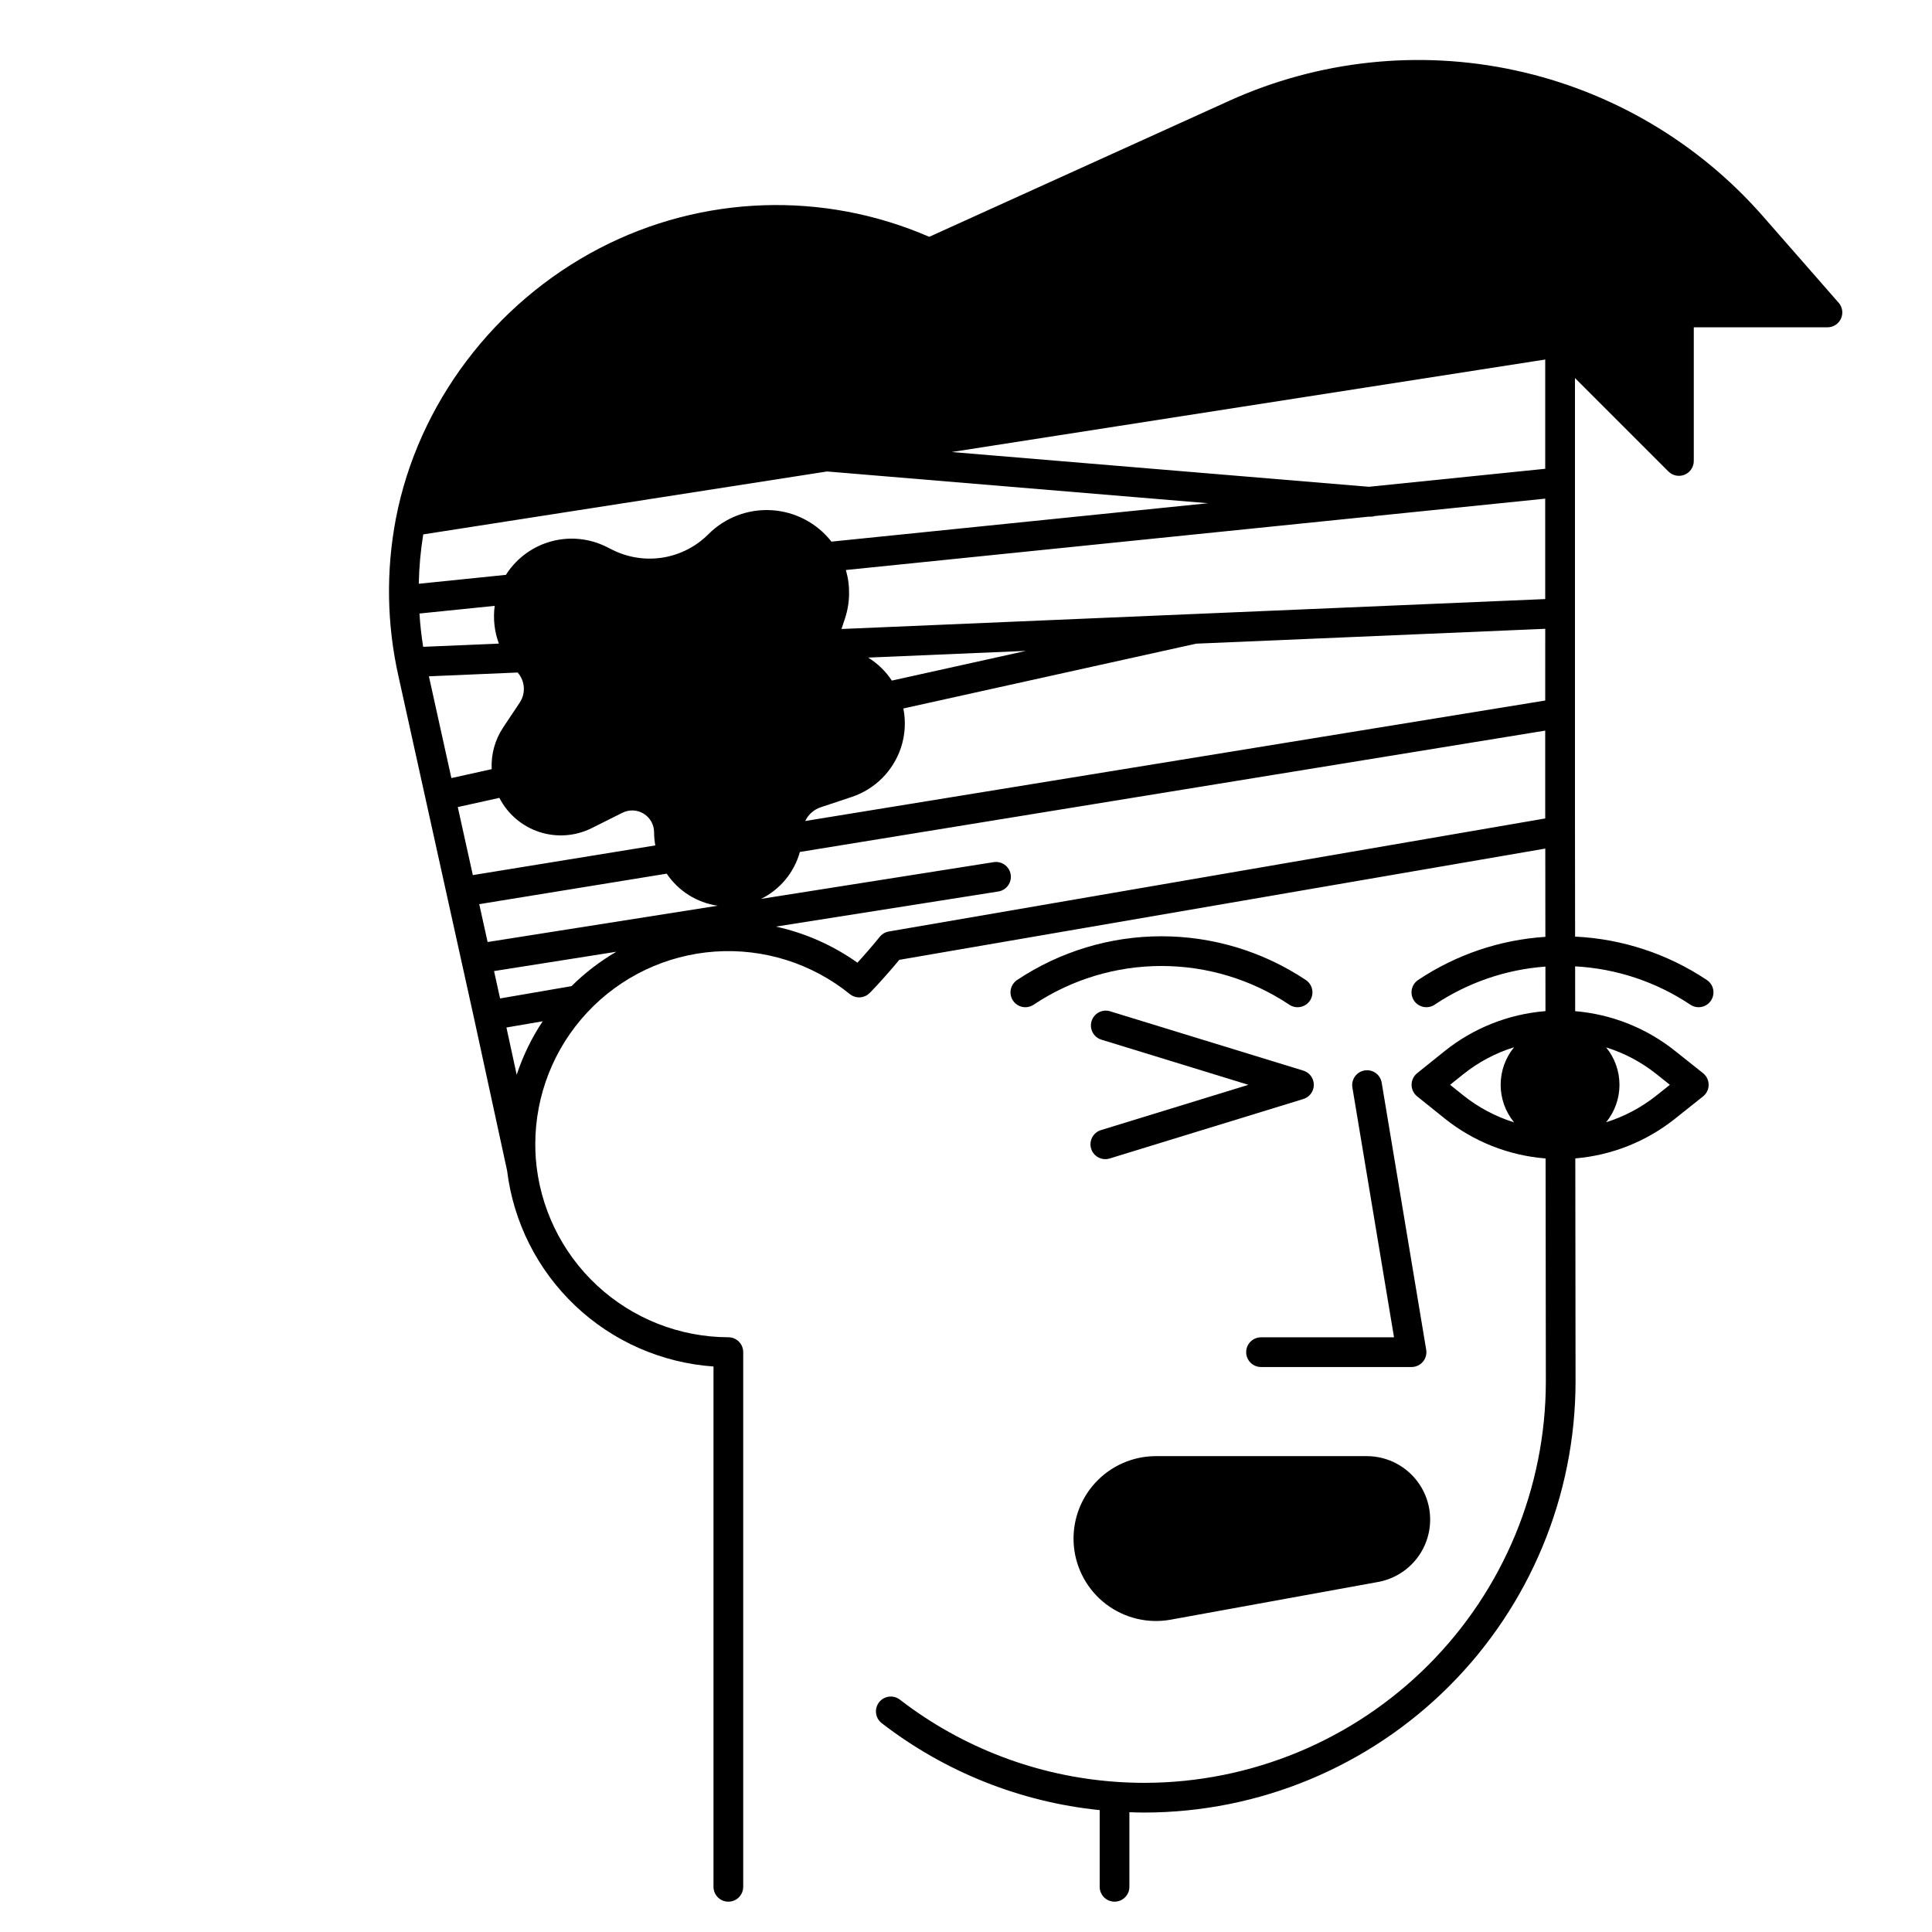
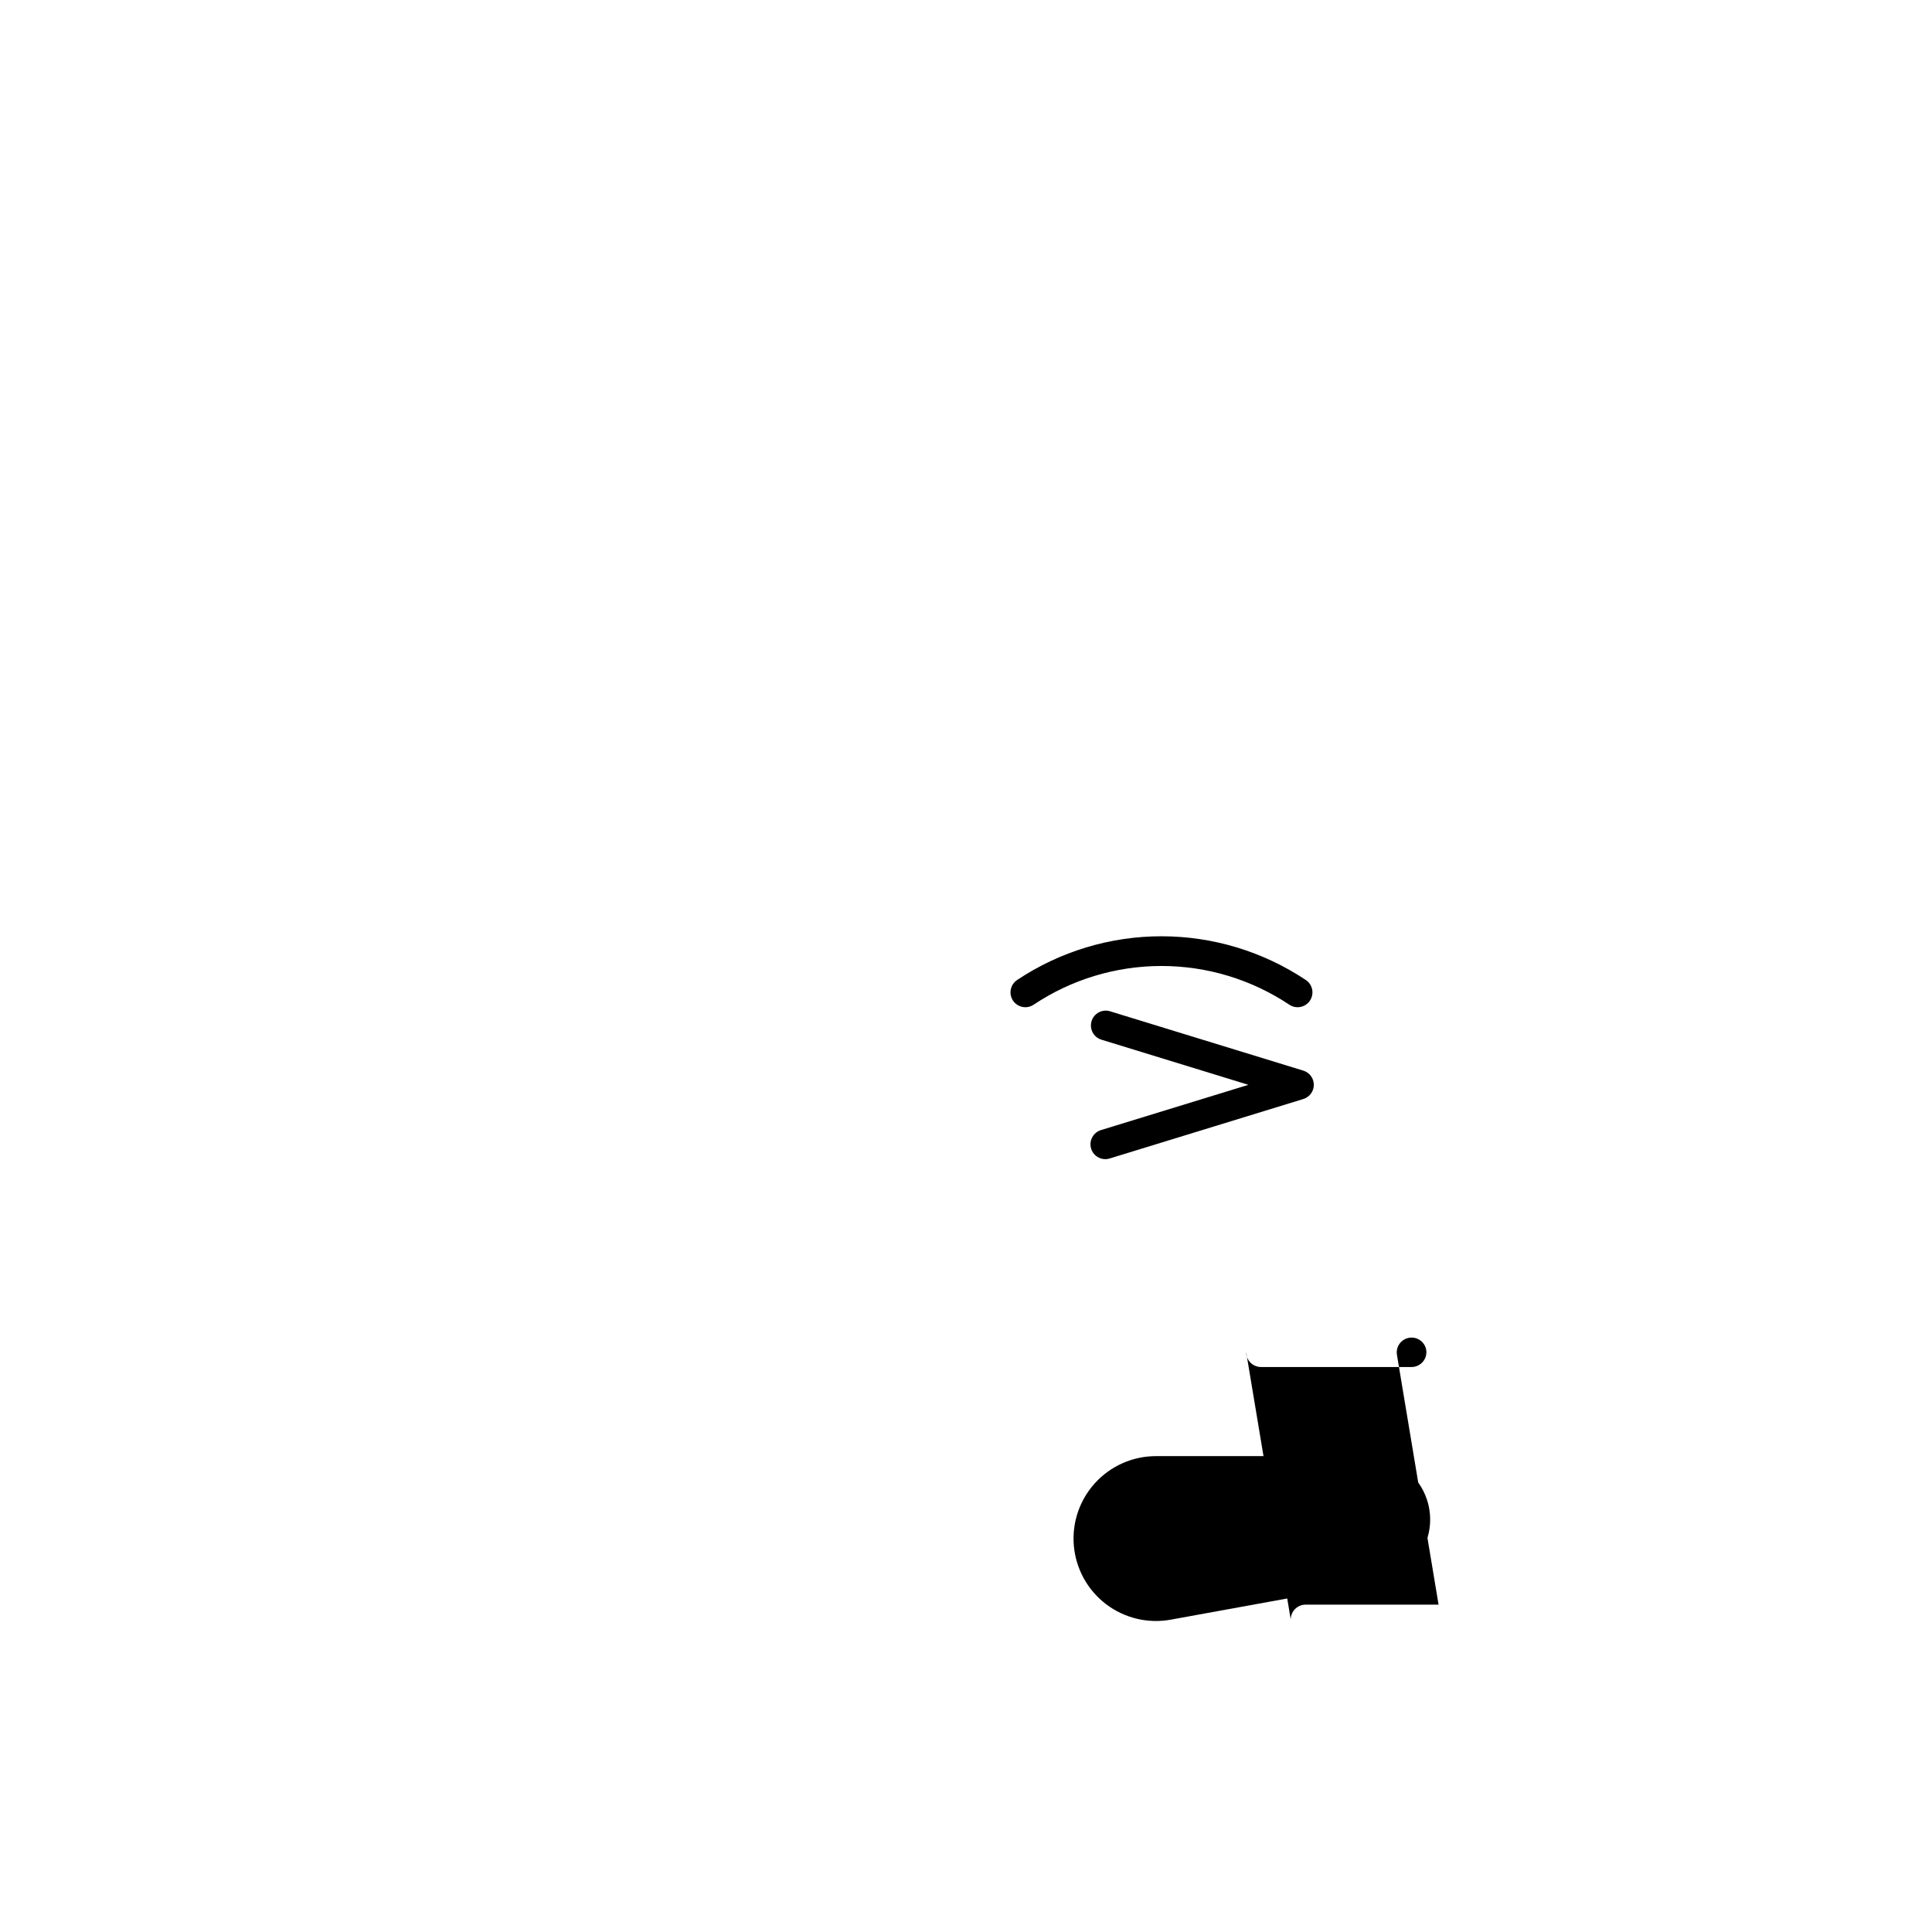
<svg xmlns="http://www.w3.org/2000/svg" fill="#000000" width="800px" height="800px" version="1.1" viewBox="144 144 512 512">
  <g>
-     <path d="m474.25 502.34c0 1.043 0.418 2.043 1.152 2.781 0.738 0.738 1.742 1.152 2.785 1.152h39.887c1.156 0 2.254-0.508 3.004-1.391 0.746-0.883 1.07-2.051 0.879-3.191l-11.809-70.848c-0.391-2.109-2.398-3.516-4.516-3.164-2.117 0.352-3.562 2.336-3.246 4.457l11.043 66.266h-35.242c-2.176 0-3.938 1.762-3.938 3.938z" />
-     <path d="m631.25 224.22-19.996-22.848c-17.176-19.633-40.215-33.211-65.711-38.727-25.492-5.516-52.082-2.68-75.84 8.094l-79.445 36.02c-28.09-12.207-60.188-11.094-87.363 3.027-27.953 14.527-48.133 41.305-53.977 71.621-2.652 13.859-2.414 28.121 0.699 41.887l20.031 90.66 8.738 40.277c1.676 13.656 8.051 26.301 18.031 35.773 9.98 9.469 22.945 15.172 36.668 16.133v137.89c0 2.172 1.762 3.938 3.938 3.938 2.172 0 3.934-1.766 3.934-3.938v-141.7c0-1.047-0.414-2.047-1.152-2.785-0.738-0.738-1.738-1.152-2.781-1.152-12.918-0.035-25.344-4.938-34.805-13.73-9.461-8.789-15.258-20.828-16.234-33.707-0.086-1.27-0.129-2.527-0.129-3.731 0-12.949 4.91-25.418 13.742-34.891 8.828-9.473 20.926-15.246 33.844-16.152 12.918-0.906 25.703 3.121 35.77 11.266 1.59 1.285 3.898 1.133 5.305-0.344l0.016 0.012c2.703-2.82 5.32-5.758 7.793-8.746l171.19-29.484 0.023 23.391c-12.043 0.781-23.668 4.719-33.703 11.422-0.875 0.578-1.484 1.48-1.691 2.504-0.207 1.027 0 2.094 0.582 2.969 0.582 0.871 1.484 1.473 2.512 1.676 1.031 0.203 2.094-0.012 2.965-0.598 8.746-5.844 18.855-9.32 29.348-10.09l0.012 11.801c-9.773 0.781-19.086 4.477-26.738 10.609l-7.273 5.844h0.004c-0.93 0.746-1.473 1.875-1.473 3.07 0 1.191 0.543 2.32 1.473 3.066l7.273 5.844h-0.004c7.66 6.141 16.988 9.836 26.773 10.613l0.066 59.117c-0.031 28.195-11.246 55.227-31.184 75.168-19.938 19.938-46.973 31.152-75.168 31.184-2.527 0-5.109-0.094-7.676-0.277-20.785-1.473-40.672-9.047-57.168-21.777-1.723-1.324-4.195-1.004-5.519 0.719-1.328 1.727-1.004 4.195 0.719 5.523 16.727 12.914 36.734 20.898 57.758 23.039v20.324c0 2.172 1.762 3.938 3.938 3.938 2.172 0 3.934-1.766 3.934-3.938v-19.77c1.344 0.051 2.688 0.09 4.016 0.09 30.285-0.035 59.32-12.082 80.73-33.496 21.414-21.414 33.461-50.449 33.492-80.73l-0.066-59.129h0.004c9.617-0.816 18.785-4.453 26.344-10.457l7.5-5.973h0.004c0.938-0.746 1.484-1.879 1.484-3.078s-0.547-2.332-1.484-3.078l-7.504-5.973c-7.57-6.012-16.75-9.652-26.383-10.461l-0.012-11.875c10.902 0.582 21.445 4.09 30.523 10.152 0.867 0.586 1.934 0.801 2.961 0.598 1.027-0.199 1.934-0.805 2.516-1.676 0.578-0.871 0.789-1.938 0.582-2.965-0.207-1.027-0.816-1.93-1.691-2.504-10.375-6.93-22.441-10.902-34.898-11.488l-0.035-31.582v-116.45l24.77 24.77c1.125 1.125 2.816 1.461 4.289 0.852 1.469-0.609 2.43-2.043 2.43-3.633v-35.426h35.426c1.543 0 2.945-0.902 3.582-2.309 0.637-1.406 0.395-3.059-0.621-4.219zm-376.09 82.371 19.941-2.035c-0.457 3.375-0.078 6.812 1.105 10.004l-20.066 0.855c-0.465-2.945-0.793-5.887-0.98-8.824zm2.504 16.637 23.523-1.004-0.004 0.004c1.965 2.219 2.191 5.484 0.559 7.957l-4.402 6.602c-2.168 3.262-3.234 7.133-3.039 11.047l-10.68 2.363zm11.641 52.684-3.988-18.031 11.02-2.438h0.004c2.203 4.297 6.023 7.551 10.617 9.047 4.594 1.496 9.594 1.117 13.91-1.059l8.09-4.047v0.004c1.793-0.898 3.926-0.801 5.637 0.254 1.707 1.059 2.746 2.922 2.746 4.93 0.004 1.164 0.113 2.324 0.324 3.473zm11.625 52.914-2.719-12.527 9.605-1.648c-2.918 4.394-5.234 9.164-6.887 14.176zm14.527-23.488-18.93 3.262-1.602-7.254 32.387-5.117v0.004c-4.32 2.527-8.305 5.586-11.859 9.109zm-22.234-11.691-2.219-10.035 49.676-8.082h0.004c3.102 4.609 8.008 7.699 13.512 8.496zm58.496-108.06c-3.266 3.269-7.481 5.43-12.039 6.168-4.562 0.742-9.242 0.023-13.375-2.047l-1.594-0.797c-4.496-2.238-9.652-2.762-14.504-1.473-4.852 1.289-9.066 4.301-11.859 8.477-0.094 0.141-0.168 0.285-0.258 0.426l-23.109 2.363v-0.004c0.086-4.383 0.48-8.754 1.184-13.078l107.01-16.676 100.97 8.414-99.801 10.176c-3.852-4.922-9.633-7.953-15.871-8.328-6.242-0.371-12.344 1.949-16.754 6.379zm221.78 75.312-173.96 29.961c-0.941 0.164-1.789 0.66-2.391 1.402-1.887 2.328-3.871 4.625-5.922 6.859-6.484-4.609-13.828-7.859-21.598-9.562l58.852-9.289v-0.004c1.051-0.141 2-0.699 2.629-1.551 0.633-0.848 0.898-1.918 0.734-2.965-0.168-1.043-0.746-1.98-1.609-2.594-0.863-0.613-1.941-0.852-2.981-0.664l-61.559 9.719c5.039-2.488 8.781-7.012 10.281-12.43l197.52-32.16zm0-31.254-196.11 31.93c0.812-1.715 2.289-3.027 4.09-3.633l8.277-2.754c6.125-2.055 10.934-6.863 12.988-12.988 1.125-3.367 1.352-6.969 0.656-10.449l77.59-17.172 92.516-3.938zm-179.43-11.375 41.828-1.777-35.547 7.871c-1.625-2.465-3.766-4.543-6.281-6.094zm179.43-15.508-93.125 3.961h-0.078l-93.297 3.969 0.914-2.738v-0.004c1.383-4.172 1.473-8.664 0.258-12.891l138.66-14.148 0.09 0.008c0.109 0.012 0.223 0.016 0.332 0.016l-0.004-0.004c0.379-0.004 0.75-0.062 1.109-0.176l45.137-4.606zm0-34.527-46.738 4.769-110.56-9.211 157.3-24.512zm-8.254 173.2c-4.91-1.527-9.488-3.961-13.496-7.176l-3.457-2.773 3.453-2.777h0.004c4.008-3.215 8.586-5.648 13.496-7.176-2.301 2.809-3.555 6.324-3.555 9.953 0 3.625 1.254 7.141 3.555 9.949zm24.402-19.867c4.816 1.504 9.309 3.887 13.258 7.023l3.633 2.894-3.633 2.894v-0.004c-3.949 3.137-8.445 5.519-13.258 7.027 2.285-2.801 3.531-6.305 3.531-9.918 0-3.617-1.246-7.117-3.531-9.918z" />
+     <path d="m474.25 502.34c0 1.043 0.418 2.043 1.152 2.781 0.738 0.738 1.742 1.152 2.785 1.152h39.887c1.156 0 2.254-0.508 3.004-1.391 0.746-0.883 1.07-2.051 0.879-3.191c-0.391-2.109-2.398-3.516-4.516-3.164-2.117 0.352-3.562 2.336-3.246 4.457l11.043 66.266h-35.242c-2.176 0-3.938 1.762-3.938 3.938z" />
    <path d="m506.19 529.89h-55.812c-6.141-0.012-12.004 2.566-16.148 7.094-4.148 4.531-6.195 10.598-5.644 16.715 0.551 6.117 3.652 11.719 8.543 15.434 4.891 3.711 11.117 5.199 17.16 4.09l54.914-9.984c5.555-1.012 10.234-4.742 12.453-9.938 2.219-5.191 1.68-11.152-1.434-15.867-3.113-4.711-8.383-7.547-14.031-7.543z" />
    <path d="m489.4 427.73-51.262-15.742v-0.004c-2.062-0.598-4.227 0.57-4.856 2.625-0.633 2.055 0.5 4.234 2.543 4.898l39.012 11.984-39.012 11.98c-1.012 0.293-1.863 0.98-2.363 1.91-0.504 0.93-0.609 2.019-0.301 3.027s1.012 1.848 1.949 2.336c0.934 0.484 2.027 0.578 3.027 0.25l51.262-15.742c1.652-0.512 2.777-2.035 2.777-3.762 0-1.73-1.125-3.254-2.777-3.762z" />
    <path d="m490.04 403.7c-11.324-7.547-24.629-11.578-38.238-11.578s-26.914 4.031-38.238 11.578c-0.875 0.578-1.484 1.48-1.691 2.504-0.207 1.027 0 2.094 0.582 2.969 0.582 0.871 1.484 1.473 2.512 1.676 1.031 0.203 2.094-0.012 2.965-0.598 10.031-6.688 21.816-10.254 33.871-10.254s23.84 3.566 33.871 10.254c0.867 0.586 1.934 0.801 2.961 0.598 1.027-0.203 1.934-0.805 2.516-1.676 0.582-0.875 0.789-1.941 0.582-2.969-0.207-1.023-0.816-1.926-1.691-2.504z" />
  </g>
</svg>